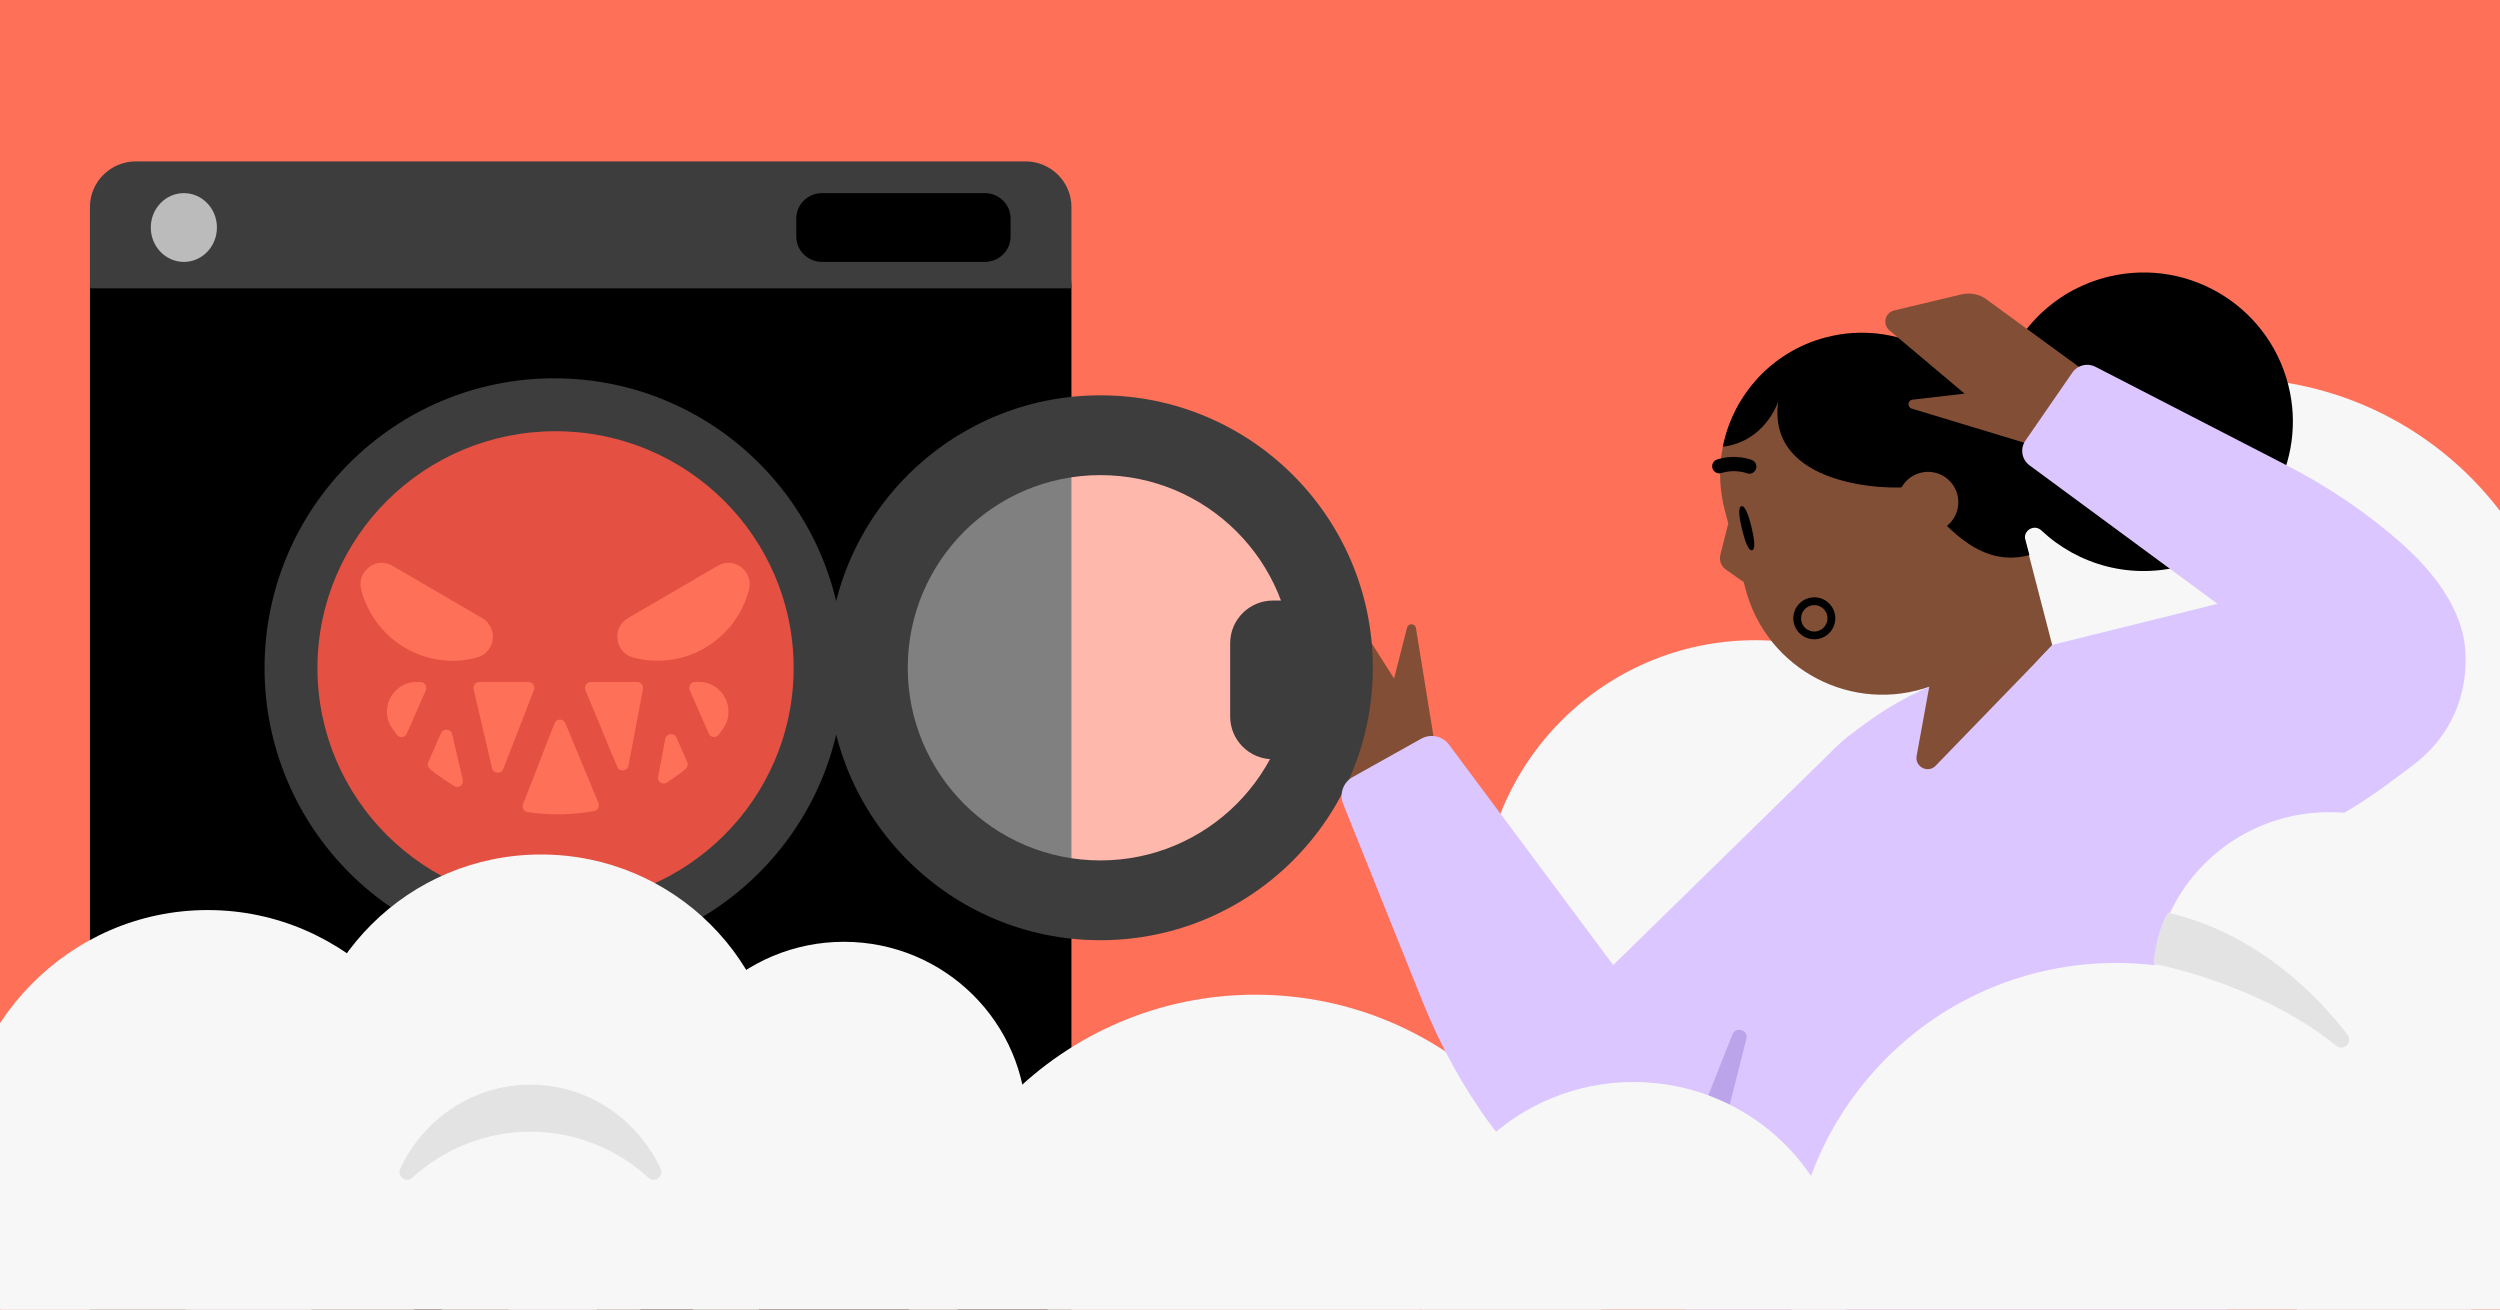
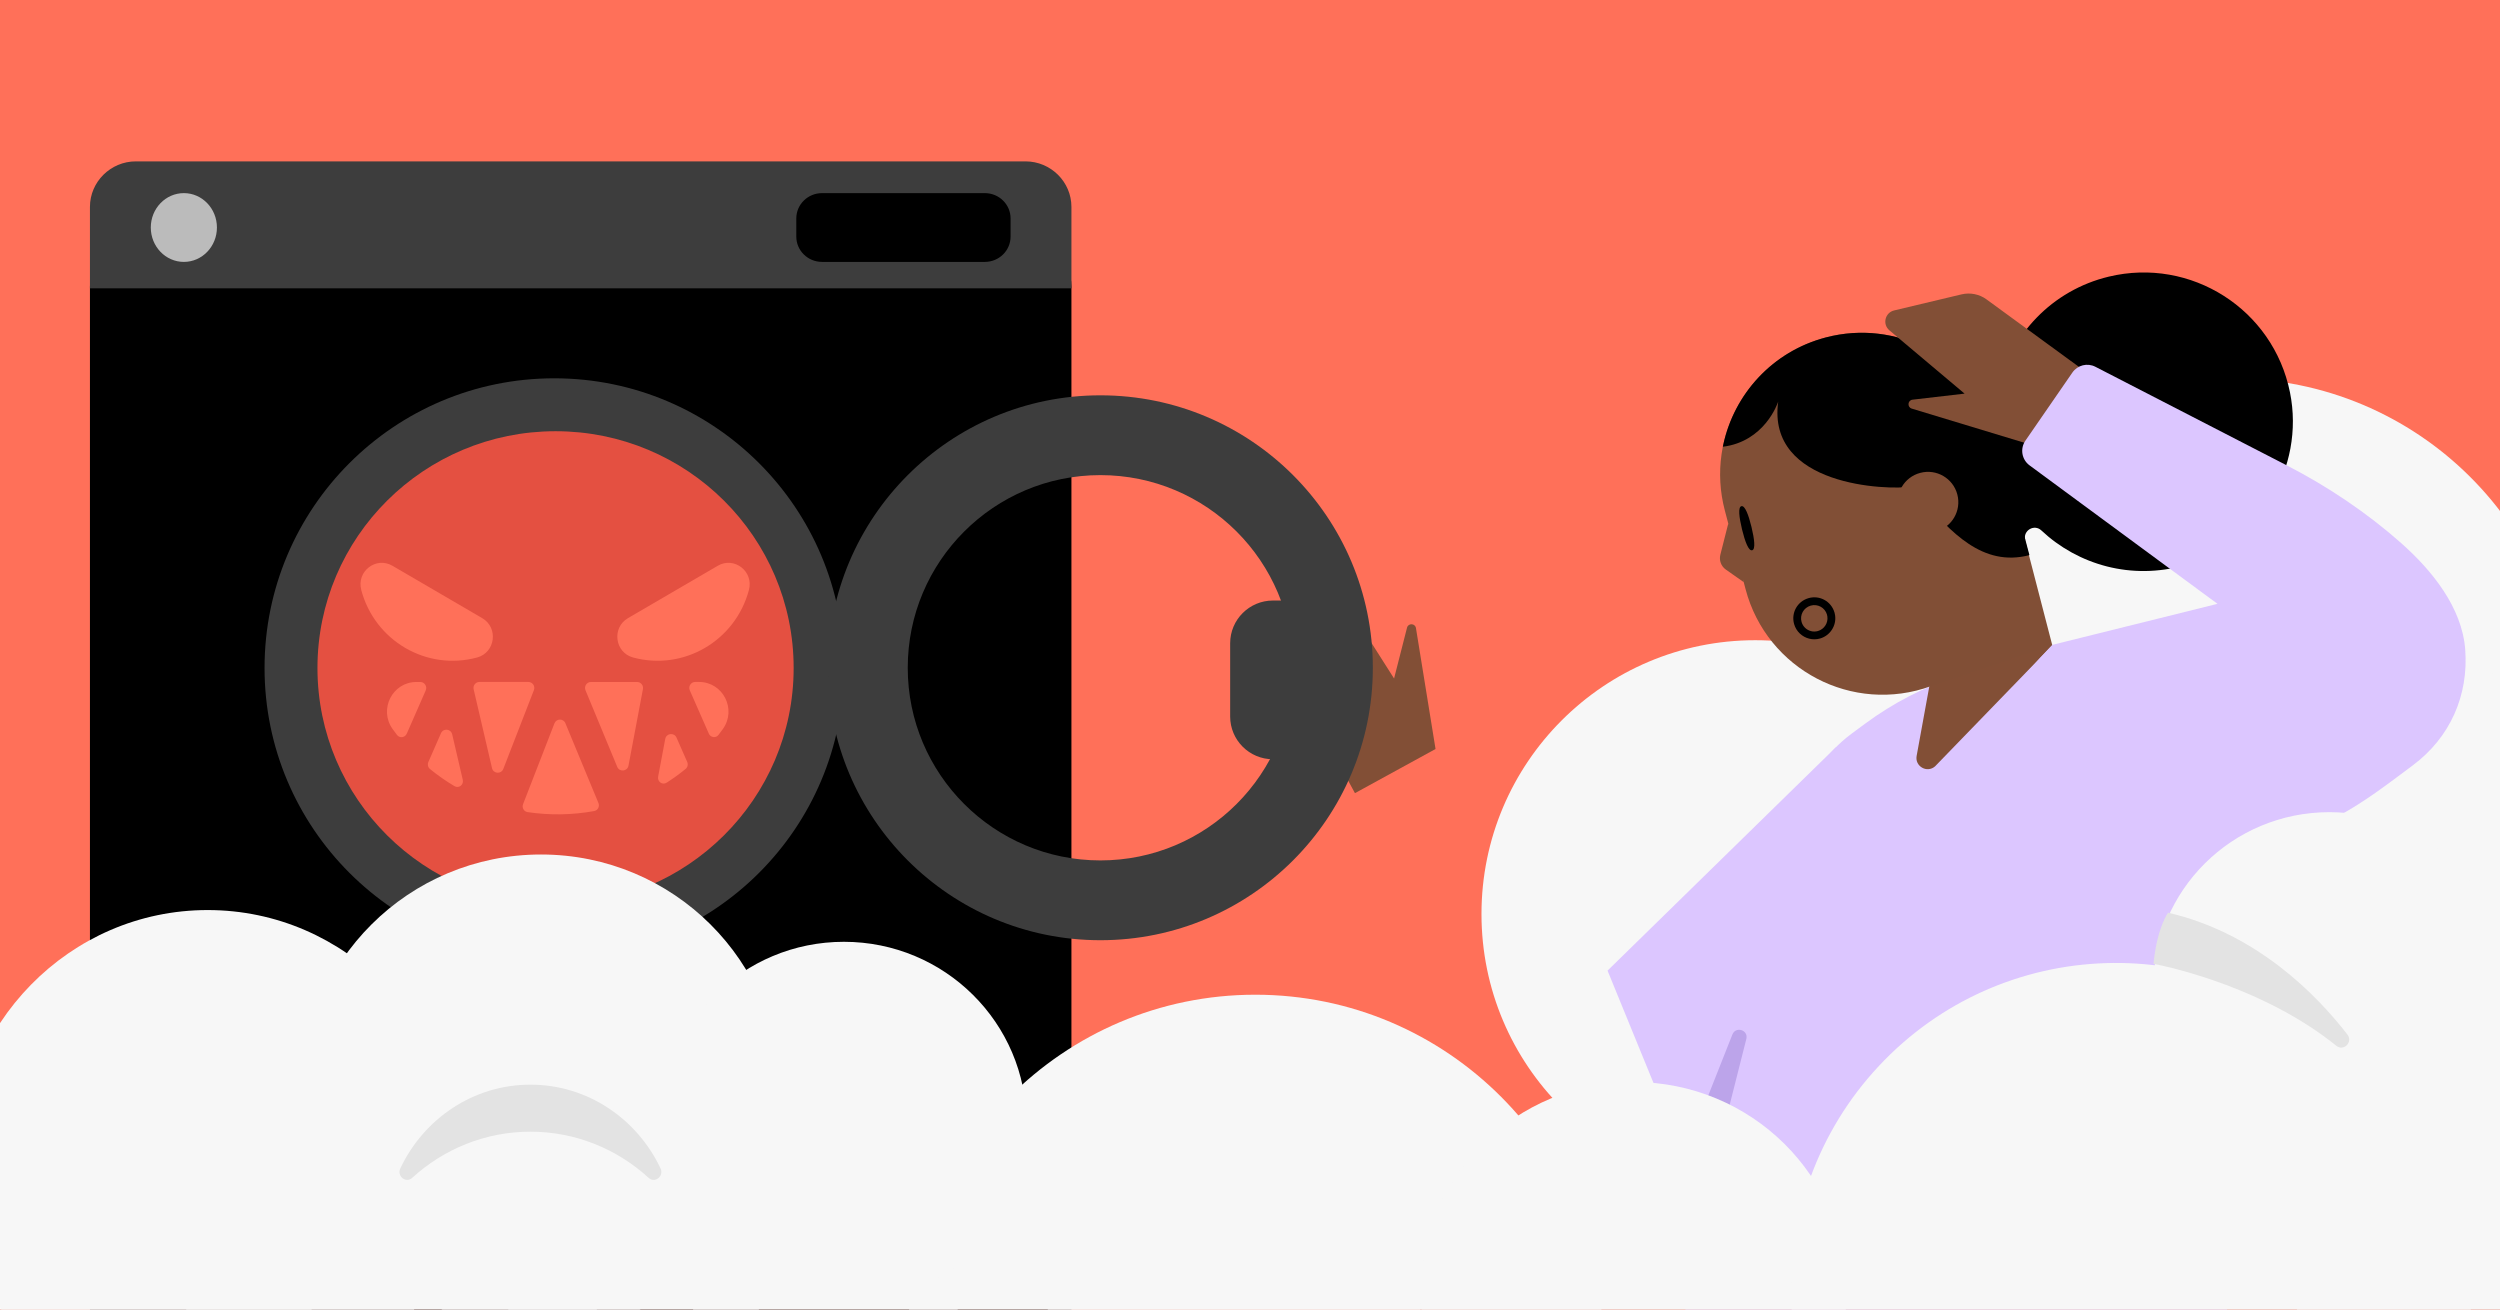
<svg xmlns="http://www.w3.org/2000/svg" fill="none" height="495" viewBox="0 0 945 495" width="945">
  <rect x="0" y="0" width="945" height="495" fill="#333333" stroke="none" />
  <clipPath id="clip0_2251_891">
    <path d="M0 0H945V495H0Z" />
  </clipPath>
  <clipPath id="clip1_2251_891">
    <path d="M486 103H932V541H486Z" />
  </clipPath>
  <g clip-path="url(#clip0_2251_891)">
    <path d="M0 0H945V495H0Z" fill="#ffffff" />
    <path d="M949-8H-9V495H949V-8Z" fill="#ff7059" />
    <path d="M843.5 397C913.916 397 971 340.14 971 270 971 199.86 913.916 143 843.5 143 773.084 143 716 199.86 716 270 716 340.14 773.084 397 843.5 397Z" fill="#f7f7f7" />
    <path d="M921 415C966.287 415 1003 378.511 1003 333.5 1003 288.489 966.287 252 921 252 875.713 252 839 288.489 839 333.5 839 378.511 875.713 415 921 415Z" fill="#f7f7f7" />
    <path d="M663.5 449C720.662 449 767 402.661 767 345.5 767 288.339 720.662 242 663.5 242 606.339 242 560 288.339 560 345.5 560 402.661 606.339 449 663.5 449Z" fill="#f7f7f7" />
    <path d="M52.246 522H386.754C396.831 522 405 513.804 405 503.694L405 108.306C405 98.196 396.831 90 386.754 90L52.246 90C42.169 90 34 98.196 34 108.306L34 503.694C34 513.804 42.169 522 52.246 522Z" fill="#000000" />
    <path d="M34 109C34 105.11 34 78.207 34 78.207 34 68.74 41.811 61 51.364 61H387.636C397.189 61 405 68.74 405 78.207 405 78.207 405 105.1 405 109" fill="#3d3d3d" />
    <path d="M209.5 362C269.975 362 319 312.975 319 252.5 319 192.025 269.975 143 209.5 143 149.025 143 100 192.025 100 252.5 100 312.975 149.025 362 209.5 362Z" fill="#3d3d3d" />
    <path d="M210 342C259.706 342 300 301.93 300 252.5 300 203.071 259.706 163 210 163 160.294 163 120 203.071 120 252.5 120 301.93 160.294 342 210 342Z" fill="#e45041" />
-     <path d="M409.5 344C459.482 344 500 304.153 500 255 500 205.847 459.482 166 409.5 166 359.518 166 319 205.847 319 255 319 304.153 359.518 344 409.5 344Z" fill="#ffffff" opacity=".5" />
    <path d="M69.5 99C76.404 99 82 93.18 82 86 82 78.82 76.404 73 69.5 73 62.596 73 57 78.82 57 86 57 93.18 62.596 99 69.5 99Z" fill="#bbbbbb" />
    <path d="M489.946 250.329 499.353 225.879C500.631 222.569 505.129 222.118 507.031 225.109L526.958 256.469 531.853 237.269C532.319 235.449 534.938 235.568 535.232 237.423L542.634 283.122 512.168 299.809 490.579 259.962C488.973 256.997 488.748 253.47 489.957 250.321L489.946 250.329Z" fill="#824f36" />
    <path d="M310.736 99 372.264 99C377.641 99 382 94.715 382 89.429V82.571C382 77.285 377.641 73 372.264 73H310.736C305.359 73 301 77.285 301 82.571V89.429C301 94.715 305.359 99 310.736 99Z" fill="#000000" />
    <path d="M283.098 222.993C277.983 242.265 258.374 253.699 239.305 248.532 232.385 246.656 231.171 237.277 237.365 233.662L271.322 213.855C277.526 210.24 284.955 216.004 283.098 222.983V222.993Z" fill="#ff7059" />
    <path d="M136.545 222.993C141.66 242.265 161.269 253.699 180.348 248.532 187.269 246.656 188.482 237.277 182.289 233.662L148.331 213.855C142.127 210.24 134.699 216.004 136.556 222.983L136.545 222.993Z" fill="#ff7059" />
    <path clip-rule="evenodd" d="M267.912 277.293C268.584 278.815 270.602 279.107 271.605 277.783 272.174 277.042 272.723 276.302 273.271 275.53 278.557 268.115 273.302 257.78 264.25 257.78H262.791C261.167 257.78 260.081 259.459 260.743 260.95L267.922 277.272 267.912 277.293ZM255.715 278.815C254.825 276.792 251.877 277.136 251.463 279.305L248.773 293.583C248.422 295.46 250.377 296.878 251.98 295.856 254.453 294.281 256.853 292.55 259.16 290.652 259.936 290.016 260.174 288.942 259.77 288.024L255.715 278.805V278.815ZM213.734 273.392C212.958 271.515 210.31 271.546 209.576 273.444L197.72 303.97C197.203 305.294 198.02 306.765 199.406 306.974 207.765 308.225 216.29 308.089 224.607 306.577 225.983 306.327 226.749 304.846 226.211 303.542L213.724 273.392H213.734ZM170.916 277.564C170.429 275.457 167.553 275.186 166.684 277.167L161.915 288.055C161.512 288.973 161.76 290.047 162.526 290.683 165.484 293.103 168.588 295.262 171.805 297.17 173.45 298.14 175.364 296.638 174.93 294.772L170.926 277.564H170.916ZM160.922 260.961C161.574 259.469 160.488 257.79 158.874 257.79H157.405C148.353 257.79 143.097 268.126 148.384 275.541 148.932 276.312 149.501 277.074 150.07 277.814 151.084 279.128 153.101 278.847 153.763 277.313L160.933 260.961H160.922ZM185.978 290.35C186.485 292.509 189.444 292.717 190.251 290.652L201.817 260.867C202.396 259.386 201.31 257.78 199.727 257.78H181.219C179.771 257.78 178.706 259.136 179.037 260.554L185.978 290.339V290.35ZM233.297 289.86C234.156 291.924 237.156 291.612 237.57 289.411L243.032 260.471C243.291 259.084 242.235 257.79 240.828 257.79H223.386C221.783 257.79 220.697 259.428 221.317 260.919L233.307 289.86H233.297Z" fill="#ff7059" fill-rule="evenodd" />
    <path clip-rule="evenodd" d="M415.948 355.401C472.825 355.401 518.933 309.293 518.933 252.415 518.933 195.538 472.825 149.43 415.948 149.43 359.071 149.43 312.962 195.538 312.962 252.415 312.962 309.293 359.071 355.401 415.948 355.401ZM488.768 252.416C488.768 292.633 456.165 325.236 415.948 325.236 375.73 325.236 343.127 292.633 343.127 252.416 343.127 212.198 375.73 179.595 415.948 179.595 456.165 179.595 488.768 212.198 488.768 252.416Z" fill="#3d3d3d" fill-rule="evenodd" />
    <path d="M487.812 227H481.188C472.248 227 465 234.236 465 243.162V270.838C465 279.764 472.248 287 481.188 287H487.812C496.752 287 504 279.764 504 270.838V243.162C504 234.236 496.752 227 487.812 227Z" fill="#3d3d3d" />
    <path d="M466.5 568C505.436 568 537 536.212 537 497 537 457.788 505.436 426 466.5 426 427.564 426 396 457.788 396 497 396 536.212 427.564 568 466.5 568Z" fill="#ffffff" />
    <g fill="#f7f7f7">
      <path d="M204.5 503C254.482 503 295 462.706 295 413 295 363.294 254.482 323 204.5 323 154.518 323 114 363.294 114 413 114 462.706 154.518 503 204.5 503Z" />
      <path d="M474.5 640C547.125 640 606 580.902 606 508 606 435.098 547.125 376 474.5 376 401.875 376 343 435.098 343 508 343 580.902 401.875 640 474.5 640Z" />
      <path d="M319 493C357.108 493 388 462.331 388 424.5 388 386.668 357.108 356 319 356 280.892 356 250 386.668 250 424.5 250 462.331 280.892 493 319 493Z" />
      <path d="M148 555C192.183 555 228 519.407 228 475.5 228 431.593 192.183 396 148 396 103.817 396 68 431.593 68 475.5 68 519.407 103.817 555 148 555Z" />
      <path d="M239.5 525C268.495 525 292 501.271 292 472 292 442.729 268.495 419 239.5 419 210.505 419 187 442.729 187 472 187 501.271 210.505 525 239.5 525Z" />
    </g>
    <g clip-path="url(#clip1_2251_891)">
-       <path d="M615.398 372.31 547.744 281.493C545.288 278.196 540.772 277.236 537.197 279.246L511.312 293.719C507.727 295.728 506.183 300.084 507.717 303.895L537.702 378.527C544.228 394.752 552.725 410.462 563.063 424.588 572.173 437.032 586.156 451.445 601.99 454.148 616.824 456.682 631.252 453.326 642.491 443.932" fill="#dcc6ff" />
      <path d="M637.29 439.36C644.795 436.313 684.304 413.748 691.356 409.547L779.063 357.149 758.302 272.078 693.831 282.591C693.831 282.591 626.431 348.48 607.653 366.893" fill="#dcc6ff" />
      <path d="M699.976 277.265 705.193 273.419C715.618 265.726 727.196 259.74 739.495 255.696L775.769 243.773 797.22 267.689C806.303 277.817 825.979 292.798 825.495 306.388L843.346 512.567C842.843 526.66 791.953 531.286 777.889 532.341L663.297 540.921C644.716 542.312 630.1 525.309 634.262 507.143L679.975 307.808C682.786 295.559 689.887 284.731 699.986 277.265H699.976Z" fill="#dcc6ff" />
      <path d="M756.596 237.441 730.224 254.286 724.484 285.756C723.774 289.691 728.429 292.325 731.437 289.691L775.759 243.931 756.587 237.441H756.596Z" fill="#824f36" />
      <path d="M654.858 391.016C656.111 387.85 660.874 389.31 660.135 392.633 660.135 392.633 647.669 441.954 647.294 443.443 647.294 443.443 642.392 445.879 631.297 450.534L654.858 391.006V391.016Z" fill="#bca4ea" />
      <path d="M775.768 243.931 755.491 165.684C747.966 137.113 718.684 120.032 690.103 127.567 661.522 135.101 644.45 164.372 651.985 192.953L659.825 222.707C667.853 253.172 700.321 270.145 729.918 259.355" fill="#814f36" />
      <path d="M653.287 197.884 650.289 209.689C649.766 211.81 650.565 214.029 652.36 215.291L659.135 220.054 658.612 208.309 653.297 197.884H653.277 653.287Z" fill="#814f36" />
      <g fill="#000000">
        <path d="M753.716 160.161C744.09 134.954 716.791 120.535 690.103 127.567 669.954 132.873 655.526 148.987 651.403 168.041 651.344 168.317 651.285 168.593 651.235 168.87 666.956 166.887 671.897 152.617 672.163 151.798 667.735 183.821 713.467 185.349 722.363 183.959 723.764 185.497 725.194 187.115 726.644 188.762 737.236 200.813 749.278 214.512 767.119 209.837L755.491 165.694C754.998 163.83 754.407 161.986 753.726 160.161H753.716Z" />
-         <path d="M661.897 178.988C662.686 178.781 663.376 178.209 663.721 177.391 664.283 176.02 663.623 174.452 662.252 173.889 662.015 173.781 656.196 171.454 649.076 173.682 647.655 174.116 646.866 175.635 647.31 177.045 647.764 178.456 649.243 179.264 650.673 178.811 655.881 177.174 660.19 178.85 660.22 178.87 660.762 179.087 661.354 179.107 661.897 178.969" />
        <path d="M658.485 200.103C659.609 204.709 660.96 208.328 662.301 208.003 663.643 207.677 663.179 203.841 662.074 199.235 660.95 194.63 659.599 191.01 658.258 191.336 656.916 191.661 657.38 195.498 658.485 200.103Z" />
        <path clip-rule="evenodd" d="M690.606 232.333C689.837 229.69 687.095 228.161 684.432 228.93 681.75 229.71 680.241 232.461 681 235.114 681.513 236.889 682.904 238.142 684.57 238.566 685.389 238.783 686.287 238.783 687.184 238.526 689.581 237.836 691.09 235.449 690.744 233.033 690.715 232.796 690.665 232.56 690.596 232.333H690.606ZM693.437 231.534C692.234 227.323 687.855 224.877 683.614 226.1 679.373 227.333 676.967 231.712 678.18 235.923 678.998 238.733 681.207 240.735 683.841 241.406 685.172 241.751 686.612 241.751 688.012 241.347 691.81 240.242 694.206 236.495 693.674 232.639 693.634 232.264 693.545 231.889 693.447 231.524L693.437 231.534Z" fill-rule="evenodd" />
        <path d="M671.167 144.974 724.73 177.785 744.337 200.981C747.858 205.163 753.44 206.977 758.756 205.705L765.512 204.078C764.654 200.517 768.954 197.993 771.616 200.488 785.552 213.595 805.849 219.354 825.811 213.664 853.889 205.675 871.385 176.966 865.615 148.337 859.264 116.817 828.118 97.122 797.121 104.568 775.591 109.736 759.949 126.61 755.304 146.818 754.584 149.924 750.501 150.743 748.676 148.12 738.755 133.81 721.574 125.584 703.694 127.458 703.644 127.468 703.585 127.488 703.516 127.478 702.895 127.547 702.273 127.626 701.662 127.715 701.455 127.734 701.248 127.774 701.051 127.823 700.557 127.912 700.045 127.981 699.551 128.08 699.019 128.178 698.486 128.306 697.944 128.425 697.747 128.474 697.559 128.514 697.352 128.563L697.165 128.602C696.395 128.79 695.616 129.016 694.867 129.233 694.6 129.293 694.344 129.381 694.088 129.46 693.417 129.677 692.736 129.894 692.076 130.141 691.928 130.21 691.78 130.249 691.622 130.289 690.823 130.594 690.024 130.92 689.265 131.255 689.087 131.334 688.91 131.413 688.742 131.492 688.052 131.807 687.381 132.123 686.72 132.458 686.632 132.508 686.563 132.537 686.484 132.567 680.477 135.654 675.28 139.894 671.138 144.964" />
      </g>
      <path d="M717.699 192.746C716.081 186.622 719.74 180.349 725.865 178.742 731.989 177.124 738.262 180.783 739.869 186.908 741.487 193.032 737.828 199.304 731.703 200.912 725.579 202.529 719.306 198.87 717.699 192.746Z" fill="#814f36" />
      <path d="M750.925 113.188 787.525 139.904 766.932 167.883 722.64 154.451C720.845 153.909 721.082 151.295 722.936 151.078L742.611 148.79 714.188 124.864C711.476 122.576 712.521 118.178 715.973 117.349L741.457 111.274C744.742 110.495 748.203 111.186 750.925 113.178V113.188Z" fill="#824f36" />
      <path d="M890.42 215.281C890.42 215.281 782.623 242.077 775.769 243.763L771.301 248.527C762.494 258.27 735.056 289.297 735.056 289.297 732.66 291.979 732.768 296.053 735.303 298.607L788.915 352.701C791.016 354.821 794.251 355.324 796.884 353.944L882.983 308.933C893.467 303.449 902.718 296.25 912.038 289.297 926.132 278.784 933.164 262.906 931.852 245.499 930.649 229.552 919.179 215.518 907.679 205.32 894.641 193.762 879.847 183.86 864.353 175.882L792.061 138.642C789.024 137.074 785.296 138.011 783.363 140.822L765.6 166.572C763.519 169.59 764.21 173.722 767.159 175.901L854.185 240.016" fill="#dcc6ff" />
    </g>
    <path d="M54 541C91.003 541 121 511.227 121 474.5 121 437.773 91.003 408 54 408 16.997 408-13 437.773-13 474.5-13 511.227 16.997 541 54 541Z" fill="#ffffff" />
    <path d="M78.5 537C130.691 537 173 493.796 173 440.5 173 387.205 130.691 344 78.5 344 26.309 344-16 387.205-16 440.5-16 493.796 26.309 537 78.5 537Z" fill="#f7f7f7" />
    <path d="M980 599C1041.86 599 1092 549.08 1092 487.5 1092 425.92 1041.86 376 980 376 918.144 376 868 425.92 868 487.5 868 549.08 918.144 599 980 599Z" fill="#f7f7f7" />
    <path d="M262 483H362V557H262Z" fill="#f7f7f7" />
    <path d="M200.5 427.779C217.655 427.779 233.313 434.382 245.202 445.24 247.555 447.393 251.066 444.583 249.69 441.672 240.833 422.929 222.133 410 200.5 410 178.867 410 160.167 422.919 151.31 441.672 149.934 444.583 153.445 447.393 155.798 445.24 167.687 434.382 183.345 427.779 200.5 427.779Z" fill="#e3e3e3" />
    <path d="M617.5 568C661.959 568 698 532.407 698 488.5 698 444.593 661.959 409 617.5 409 573.041 409 537 444.593 537 488.5 537 532.407 573.041 568 617.5 568Z" fill="#f7f7f7" />
    <path d="M880.5 439C917.227 439 947 409.451 947 373 947 336.549 917.227 307 880.5 307 843.773 307 814 336.549 814 373 814 409.451 843.773 439 880.5 439Z" fill="#f7f7f7" />
    <path d="M715.81 577.022C666.326 530.481 663.827 452.534 710.241 402.916 756.656 353.297 834.39 350.791 883.874 397.332L895.19 407.978C944.674 454.519 947.173 532.466 900.759 582.084 854.344 631.703 776.61 634.209 727.126 587.668L715.81 577.032V577.022Z" fill="#f7f7f7" />
    <path d="M814.01 364.318C821.967 365.886 856.326 373.739 883.139 395.31 885.918 397.542 889.517 393.889 887.322 391.057 875.89 376.245 853.086 352.738 819.527 345 819.527 345 815.497 350.453 814.113 363.517L814 364.318H814.01Z" fill="#e3e3e3" />
  </g>
</svg>